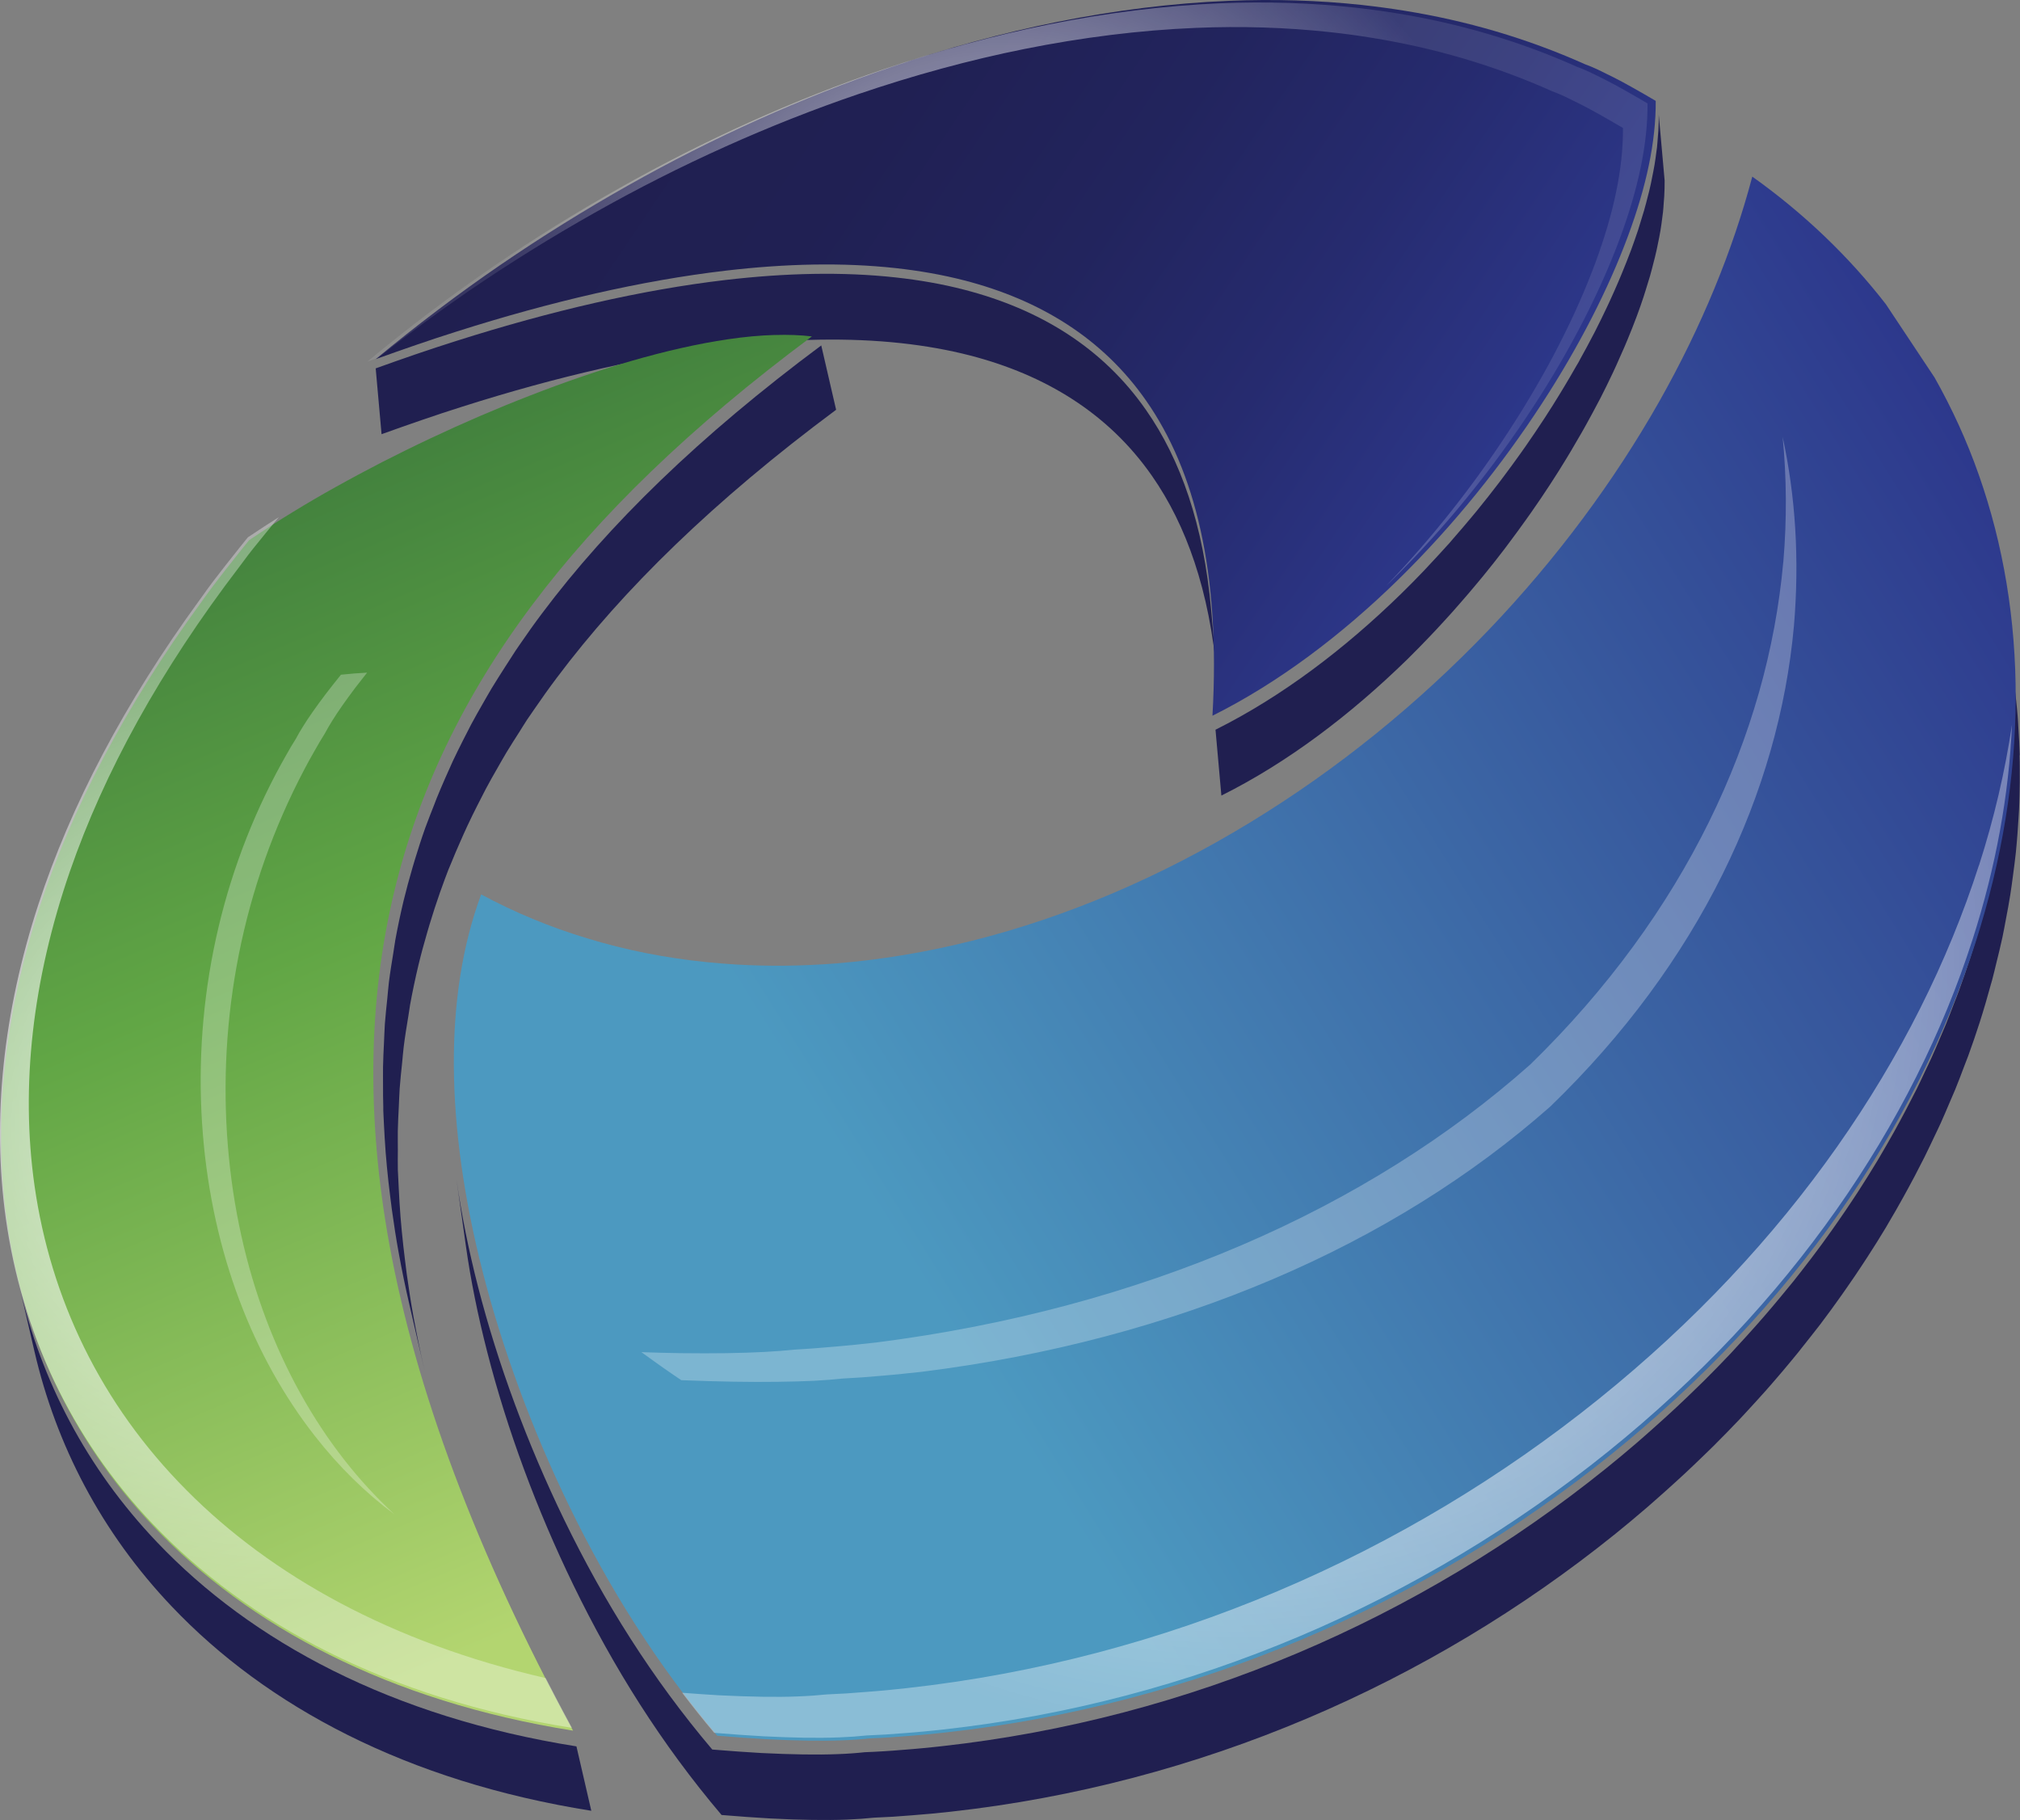
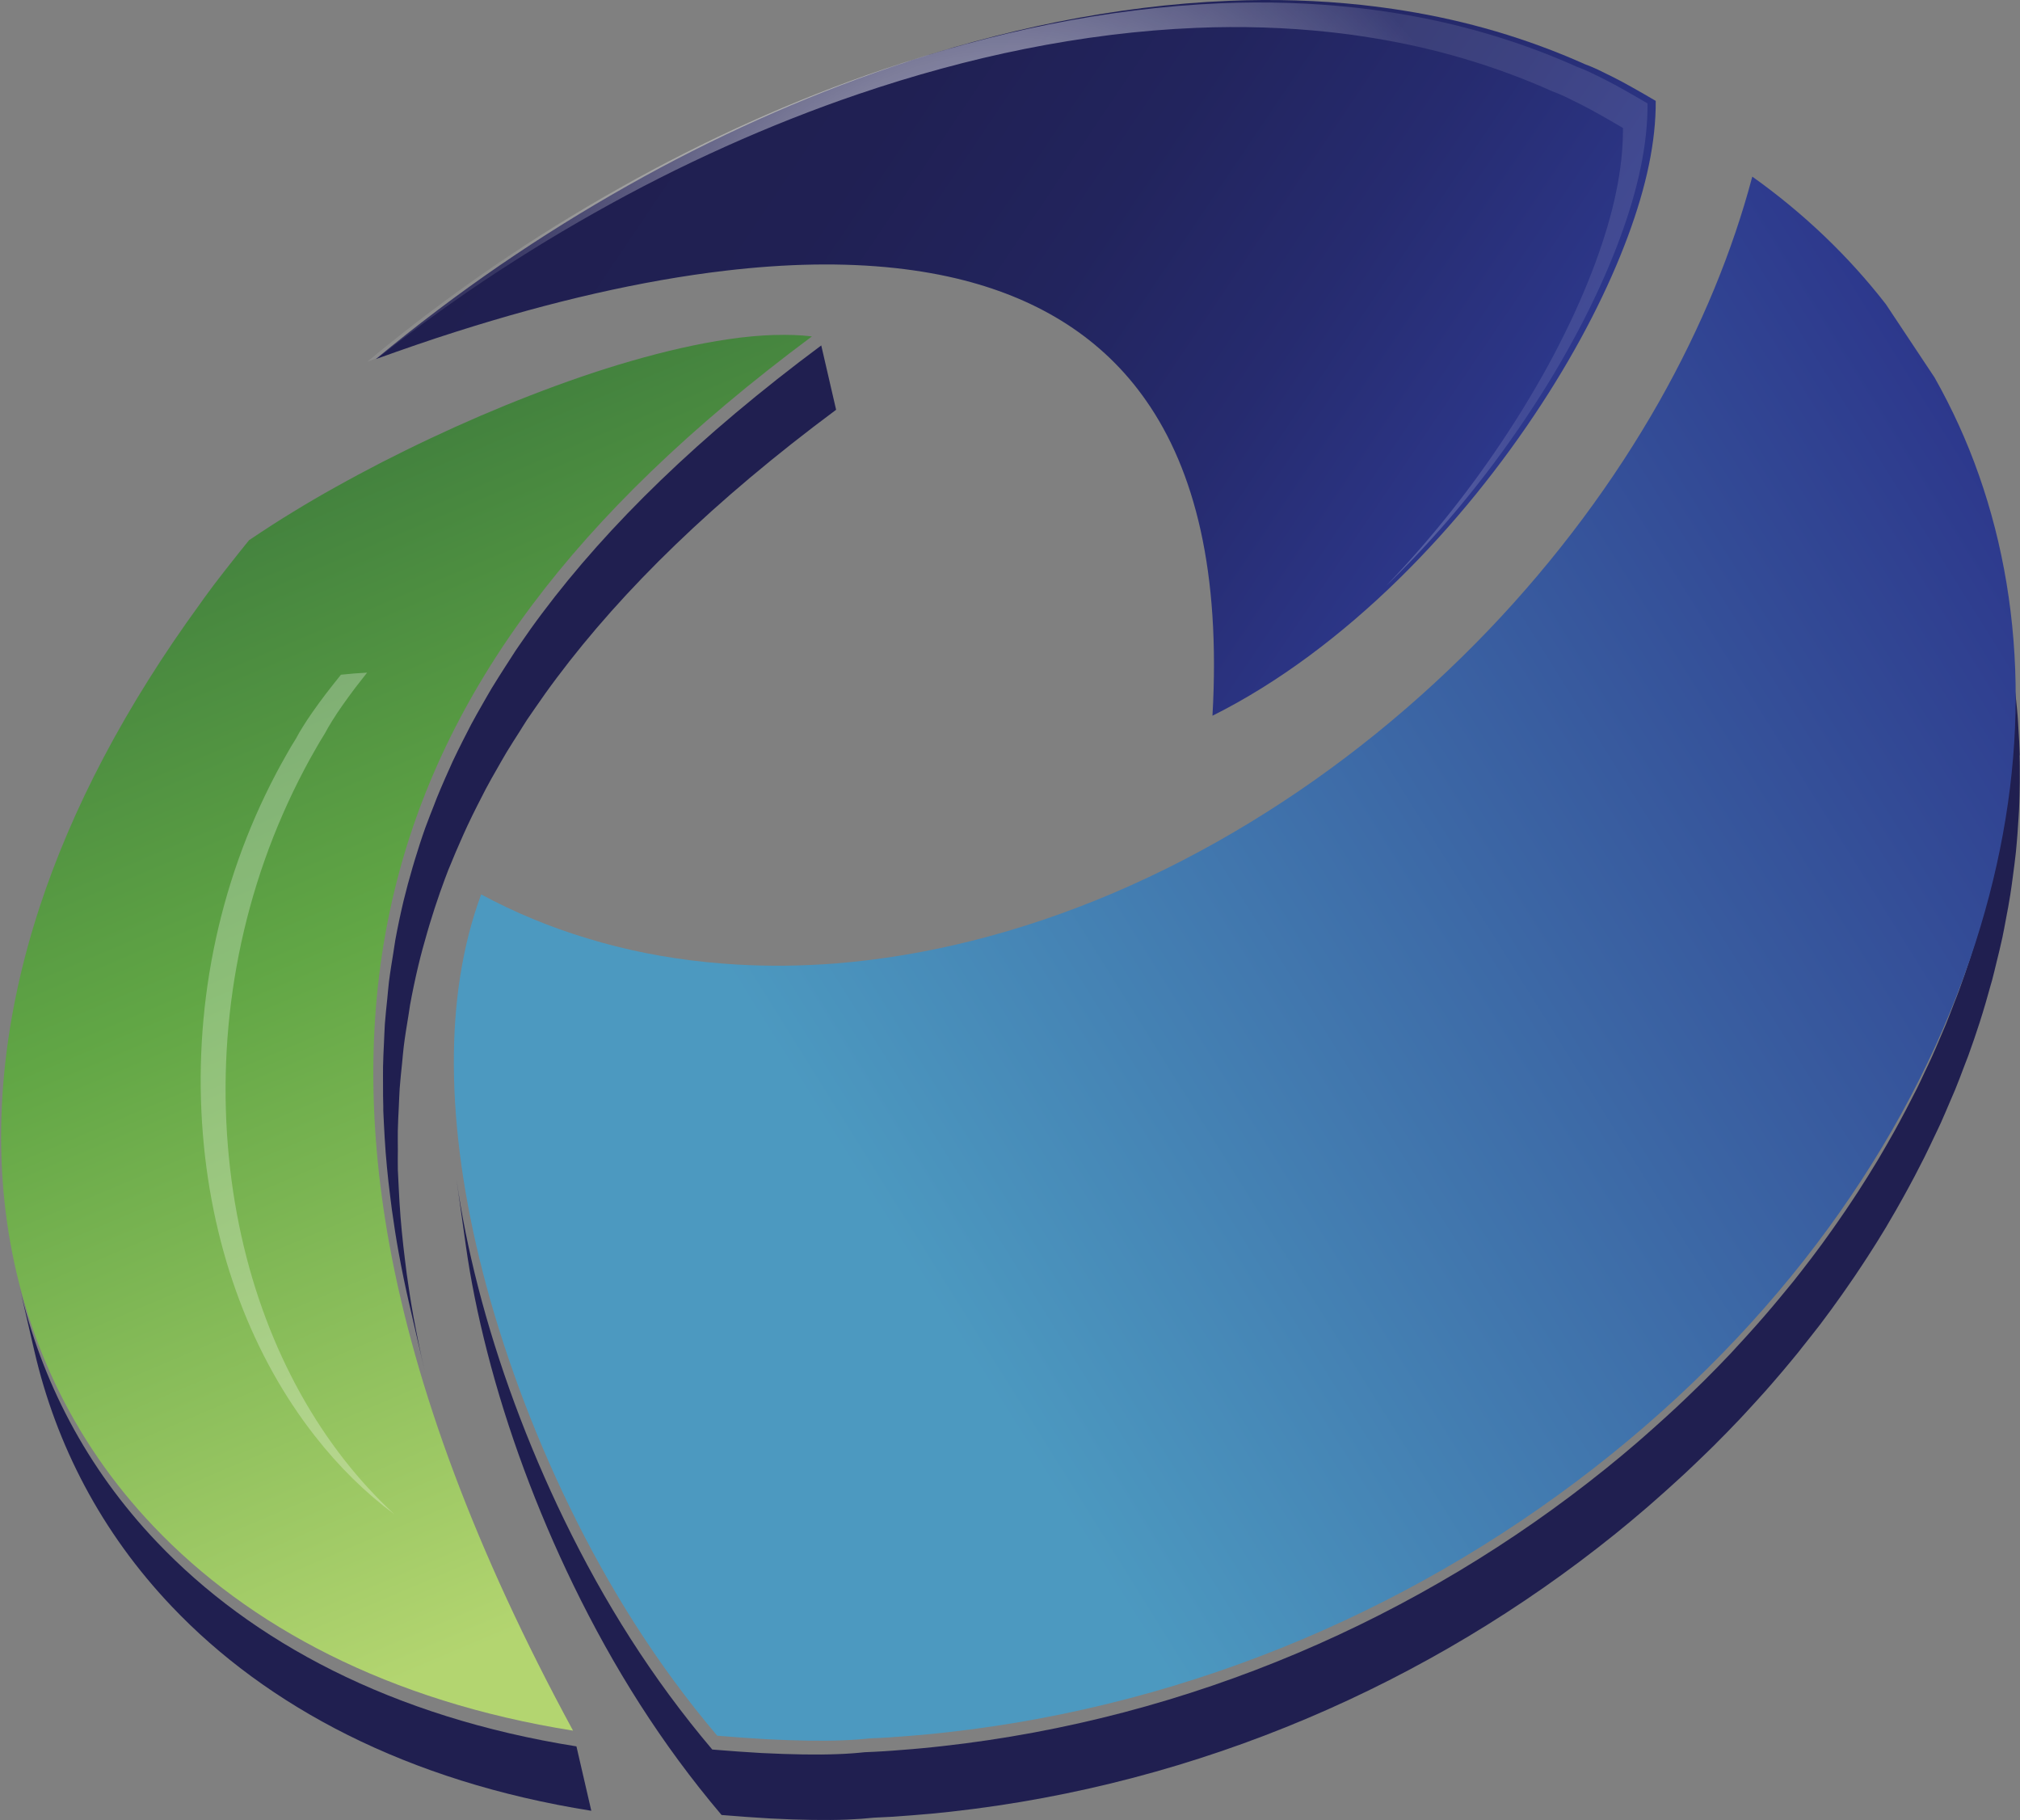
<svg xmlns="http://www.w3.org/2000/svg" xmlns:xlink="http://www.w3.org/1999/xlink" viewBox="0 0 399.38 359.77">
  <rect x="0" y="0" width="399.38" height="359.77" fill="#808080" stroke="none" />
  <defs>
    <style>
      .cls-1, .cls-2 {
        mix-blend-mode: overlay;
        opacity: .27;
      }

      .cls-1, .cls-3, .cls-4, .cls-5, .cls-6, .cls-7, .cls-8, .cls-9, .cls-10 {
        stroke-width: 0px;
      }

      .cls-1, .cls-10 {
        fill: #fff;
      }

      .cls-3 {
        fill: url(#linear-gradient);
      }

      .cls-4 {
        fill: url(#radial-gradient);
      }

      .cls-5 {
        fill: url(#radial-gradient-2);
      }

      .cls-6 {
        fill: url(#radial-gradient-3);
      }

      .cls-7 {
        fill: url(#linear-gradient-2);
      }

      .cls-8 {
        fill: url(#linear-gradient-3);
      }

      .cls-9 {
        fill: #201f50;
      }

      .cls-11 {
        isolation: isolate;
      }
    </style>
    <linearGradient id="linear-gradient" x1="125.67" y1="-5.22" x2="288.25" y2="104.44" gradientUnits="userSpaceOnUse">
      <stop offset="0" stop-color="#201f50" />
      <stop offset=".29" stop-color="#202053" />
      <stop offset=".53" stop-color="#22245d" />
      <stop offset=".75" stop-color="#262b6f" />
      <stop offset=".97" stop-color="#2c3687" />
      <stop offset="1" stop-color="#2d388c" />
    </linearGradient>
    <linearGradient id="linear-gradient-2" x1="151.78" y1="325.77" x2="55.5" y2="98.95" gradientUnits="userSpaceOnUse">
      <stop offset=".09" stop-color="#b3d570" />
      <stop offset=".66" stop-color="#61a645" />
      <stop offset="1" stop-color="#43823e" />
    </linearGradient>
    <linearGradient id="linear-gradient-3" x1="108.91" y1="294.42" x2="404.43" y2="109.76" gradientUnits="userSpaceOnUse">
      <stop offset="0" stop-color="#4c99c0" />
      <stop offset=".24" stop-color="#4c99c0" />
      <stop offset="1" stop-color="#2d388c" />
    </linearGradient>
    <radialGradient id="radial-gradient" cx="243.52" cy="188.94" fx="243.52" fy="188.94" r="154.42" gradientUnits="userSpaceOnUse">
      <stop offset="0" stop-color="#fff" stop-opacity=".88" />
      <stop offset="1" stop-color="#fff" stop-opacity=".35" />
    </radialGradient>
    <radialGradient id="radial-gradient-2" cx="199.19" cy="71.23" fx="199.19" fy="71.23" r="102.51" gradientUnits="userSpaceOnUse">
      <stop offset="0" stop-color="#fff" stop-opacity=".88" />
      <stop offset="1" stop-color="#fff" stop-opacity=".1" />
    </radialGradient>
    <radialGradient id="radial-gradient-3" cx="13.1" cy="315.03" fx="13.1" fy="315.03" r="93.58" gradientTransform="translate(32.69 -91.8) rotate(-1.64)" xlink:href="#radial-gradient" />
  </defs>
  <g class="cls-11">
    <g id="Layer_2" data-name="Layer 2">
      <g id="Layer_1-2" data-name="Layer 1">
-         <path class="cls-9" d="M239.46,120.55c-1.5-16.81-6.05-29.73-12.85-39.47-8.63-12.42-21.12-19.98-35.97-23.81-4.3-1.12-8.84-1.91-13.57-2.43-10.39-1.14-21.72-.89-33.67.51-16.47,1.93-34.43,6.09-53.11,12.02-1.32.42-2.65.86-3.97,1.28-1.32.45-2.65.88-4,1.34-1.33.46-2.66.93-4,1.39-1.33.49-2.68.95-4.04,1.44l1.16,13.01c1.35-.49,2.7-.95,4.04-1.44,1.35-.46,2.67-.92,4-1.39,1.35-.47,2.67-.9,4-1.35,1.33-.42,2.65-.86,3.97-1.28,18.68-5.94,36.64-10.08,53.11-12.02,11.94-1.4,23.28-1.64,33.67-.51,4.73.52,9.26,1.32,13.57,2.43,14.84,3.84,27.33,11.4,35.97,23.81,6.8,9.75,11.36,22.67,12.85,39.48l-1.16-13.02Z" />
-         <path class="cls-9" d="M327.96,22.7c0,1.02-.02,2.06-.08,3.11-.02.4-.07.81-.1,1.22-.05.66-.09,1.31-.16,1.97,0,.04,0,.09-.01.13-.02.24-.07.48-.1.72-.11.91-.24,1.82-.39,2.74-.07.43-.16.87-.24,1.31-.15.8-.31,1.59-.48,2.4-.1.48-.22.97-.33,1.45-.19.8-.4,1.6-.62,2.41-.13.49-.26.97-.4,1.46-.25.87-.53,1.76-.81,2.65-.11.35-.2.69-.32,1.04-.03.09-.07.19-.09.28-.42,1.26-.87,2.54-1.35,3.85-.58,1.55-1.22,3.14-1.88,4.75-.2.48-.41.96-.61,1.45-.52,1.22-1.06,2.44-1.63,3.68-.22.47-.42.93-.65,1.4-.78,1.65-1.6,3.32-2.46,5.01-.11.21-.23.43-.34.64-.77,1.49-1.58,2.99-2.42,4.49-.13.23-.24.47-.37.7-.17.31-.37.62-.55.93-.67,1.18-1.36,2.37-2.07,3.55-.31.52-.62,1.04-.94,1.56-1.02,1.68-2.07,3.36-3.17,5.04-1.21,1.87-2.49,3.73-3.78,5.6-.36.51-.73,1.03-1.09,1.54-1.06,1.48-2.14,2.97-3.25,4.44-.32.42-.63.84-.95,1.26-1.4,1.83-2.83,3.65-4.3,5.45-.32.4-.65.79-.98,1.18-1.21,1.45-2.44,2.9-3.7,4.33-.25.29-.48.58-.73.86-.22.24-.45.48-.67.73-.98,1.1-1.98,2.17-2.99,3.25-.46.49-.92.99-1.38,1.48-1.48,1.55-2.98,3.08-4.52,4.58-11.23,10.97-23.68,20.39-36.73,26.9l1.16,13.02c13.06-6.51,25.5-15.94,36.73-26.9,1.54-1.51,3.05-3.06,4.54-4.62.44-.46.87-.92,1.3-1.38,1.03-1.11,2.05-2.21,3.06-3.34.22-.24.44-.49.65-.74.24-.28.49-.56.73-.83,1.26-1.43,2.49-2.87,3.69-4.32.33-.41.67-.8,1-1.2,1.47-1.79,2.9-3.61,4.29-5.43.33-.43.65-.87.97-1.3,1.1-1.46,2.17-2.93,3.22-4.4.38-.53.75-1.05,1.12-1.58,1.3-1.86,2.57-3.72,3.77-5.58,1.11-1.69,2.16-3.38,3.19-5.07.31-.49.59-.99.89-1.48.72-1.21,1.42-2.42,2.11-3.62.18-.31.36-.63.53-.94.12-.22.25-.45.37-.66.84-1.52,1.66-3.04,2.44-4.53.1-.2.22-.41.32-.6.87-1.7,1.69-3.38,2.47-5.03.21-.46.42-.91.63-1.36.57-1.25,1.12-2.49,1.65-3.72.2-.48.41-.95.6-1.42.67-1.61,1.3-3.2,1.88-4.76.49-1.31.94-2.6,1.36-3.88.03-.1.05-.17.08-.27.1-.31.19-.61.29-.91.3-.93.58-1.86.85-2.77.14-.48.26-.96.39-1.43.22-.81.43-1.63.62-2.43.12-.49.23-.98.34-1.46.17-.79.33-1.58.48-2.35.08-.46.17-.91.25-1.36.15-.88.26-1.76.37-2.62.04-.29.08-.58.11-.86,0-.04.01-.08.02-.12.07-.64.11-1.27.15-1.89.03-.43.08-.86.1-1.28.06-1.06.08-2.09.08-3.12l-1.16-13.01Z" />
        <path class="cls-3" d="M269.42,1c2.79.31,5.57.68,8.33,1.13,12.09,1.95,24.06,5.39,35.63,10.57.76.28,1.62.63,2.54,1.06.96.46,1.98.96,3.13,1.54,1.16.58,2.41,1.26,3.79,2.04,1.36.76,2.87,1.63,4.52,2.6.05,8.07-1.84,16.89-5.49,26.74-3.81,10.28-9.57,21.67-17.08,33.19-7.79,11.97-17.35,23.95-28.34,34.71-11.23,10.97-23.68,20.39-36.73,26.9,1.63-28.4-3.49-48.49-13.09-62.24-8.63-12.42-21.12-19.98-35.97-23.81-4.3-1.11-8.84-1.91-13.57-2.43-10.39-1.14-21.72-.9-33.67.51-16.47,1.93-34.43,6.08-53.11,12.02-1.32.42-2.65.86-3.97,1.28-1.32.45-2.65.88-4,1.35-1.33.46-2.66.93-4,1.39-1.33.49-2.68.95-4.04,1.43,8.09-6.7,16.32-12.91,24.65-18.62,8.27-5.67,16.7-10.89,25.18-15.67,8.49-4.79,17.09-9.13,25.76-13.04,8.72-3.92,17.54-7.41,26.39-10.42,10.89-3.7,21.9-6.71,32.83-8.91,11.3-2.26,22.63-3.7,33.86-4.16,8.86-.37,17.73-.11,26.48.84Z" />
        <path class="cls-9" d="M162.4,68.26c-24.14,17.95-42.15,35.53-55.24,53-1.53,2.03-2.98,4.08-4.39,6.14-.28.42-.57.83-.85,1.24-.21.32-.4.64-.61.95-.51.77-.99,1.54-1.49,2.31-.88,1.38-1.76,2.75-2.59,4.12-.63,1.05-1.21,2.09-1.81,3.13-.77,1.35-1.55,2.7-2.27,4.06-.57,1.08-1.11,2.15-1.65,3.22-.68,1.35-1.35,2.7-1.98,4.04-.51,1.11-1,2.2-1.48,3.31-.59,1.34-1.16,2.68-1.71,4.03-.2.49-.38.99-.57,1.48-.47,1.2-.95,2.39-1.39,3.59-.09.24-.19.49-.28.74-.75,2.1-1.43,4.23-2.08,6.36-.16.51-.31,1.03-.46,1.55-.63,2.16-1.22,4.32-1.75,6.5-.63,2.64-1.19,5.3-1.68,7.99,0,.02,0,.03,0,.05-.13.7-.21,1.43-.33,2.13-.32,1.98-.65,3.96-.9,5.96-.13,1.08-.21,2.18-.32,3.26-.17,1.66-.36,3.32-.48,5.01-.08,1.19-.11,2.42-.17,3.63-.08,1.59-.16,3.18-.19,4.79-.02,1.26,0,2.54,0,3.81,0,1.35,0,2.7.05,4.06,0,.27,0,.54,0,.81.03.84.08,1.7.12,2.55.09,1.9.21,3.81.35,5.73.08.95.16,1.91.25,2.87.18,1.94.4,3.89.65,5.85.11.86.21,1.73.33,2.6.39,2.8.82,5.63,1.34,8.48.62,3.42,1.34,6.91,2.16,10.45l2.94,12.73c-.82-3.54-1.53-7.01-2.16-10.45-.52-2.85-.95-5.68-1.34-8.49-.12-.85-.22-1.7-.32-2.55-.25-1.98-.47-3.95-.66-5.91-.09-.94-.17-1.89-.25-2.82-.15-1.95-.27-3.87-.36-5.79-.04-.83-.09-1.67-.12-2.5-.01-.32-.04-.65-.05-.98-.04-1.32,0-2.63,0-3.95,0-1.25-.03-2.51-.01-3.75.03-1.63.12-3.24.2-4.85.06-1.19.09-2.4.17-3.58.12-1.69.31-3.37.48-5.03.11-1.08.19-2.16.32-3.23.25-2.03.58-4.03.91-6.02.12-.69.2-1.39.32-2.07,0-.02,0-.04,0-.05.49-2.69,1.05-5.35,1.68-7.99.52-2.18,1.12-4.35,1.75-6.51.15-.51.3-1.02.45-1.53.65-2.13,1.33-4.26,2.08-6.38.08-.23.18-.48.26-.71.44-1.23.89-2.47,1.37-3.7.18-.47.41-.93.59-1.41.54-1.34,1.11-2.67,1.7-4,.49-1.11.97-2.22,1.49-3.32.63-1.35,1.29-2.69,1.97-4.03.55-1.08,1.09-2.16,1.66-3.24.72-1.36,1.49-2.71,2.26-4.05.6-1.05,1.19-2.1,1.81-3.14.83-1.38,1.72-2.75,2.6-4.13.5-.78.96-1.57,1.48-2.35.2-.3.41-.6.62-.9.28-.42.57-.83.86-1.25,1.41-2.06,2.86-4.1,4.39-6.13,13.09-17.47,31.1-35.06,55.24-53l-2.94-12.73Z" />
        <path class="cls-9" d="M113.97,345.21c-36.49-5.8-64.2-20.66-82.94-40.38-13.95-14.65-22.89-31.95-27.17-50.47l2.94,12.72c4.29,18.54,13.23,35.83,27.17,50.48,18.74,19.73,46.45,34.58,82.94,40.38l-2.94-12.73Z" />
        <path class="cls-7" d="M153.19,66.22c2.6-.08,5.05,0,7.34.28-24.14,17.94-42.15,35.53-55.24,52.99-13.69,18.22-22.64,37.14-27.35,56.78-5.15,21.43-5.49,44.63-.98,69.58,5.19,28.53,17,60.65,36.34,96.25-36.49-5.8-64.2-20.66-82.94-40.38-16.38-17.2-25.86-38.06-28.99-60.28-2.76-19.7-.53-40.78,6.46-62.13,6.38-19.47,16.91-39.65,31.84-60.12.44-.64.97-1.36,1.59-2.2.61-.84,1.31-1.77,2.11-2.79.78-1.01,1.65-2.14,2.65-3.39.97-1.24,2.03-2.56,3.22-4.03,3.5-2.35,6.06-3.99,8.76-5.63,2.69-1.65,5.49-3.29,8.42-4.91,2.93-1.64,5.97-3.26,9.08-4.87,3.13-1.6,6.35-3.19,9.63-4.73,6.39-3.02,13.03-5.88,19.66-8.45,6.73-2.62,13.49-4.96,20.02-6.84,6.68-1.93,13.14-3.41,19.13-4.29,3.24-.48,6.35-.77,9.28-.85Z" />
        <path class="cls-9" d="M399.33,149.28c-.05-1.76-.14-3.5-.26-5.24-.05-.81-.08-1.61-.15-2.42-.21-2.52-.48-5.02-.83-7.49l-.96-6.81c-.01-.11-.03-.21-.04-.31-.27-1.94-.55-3.88-.82-5.82.35,2.47.61,4.97.82,7.49.07.8.1,1.62.16,2.42.11,1.74.21,3.48.26,5.23.03.96.03,1.92.04,2.88.01,1.64,0,3.3-.04,4.97-.03.98-.06,1.98-.11,2.97-.03.62-.03,1.24-.07,1.86-.06.95-.17,1.9-.25,2.85-.1,1.23-.19,2.46-.32,3.7-.16,1.54-.37,3.09-.58,4.64-.17,1.24-.32,2.47-.52,3.71-.25,1.59-.56,3.18-.86,4.78-.23,1.22-.45,2.43-.71,3.66-.35,1.65-.77,3.32-1.18,4.98-.29,1.18-.56,2.37-.88,3.56-.06.21-.1.43-.16.65-.68,2.51-1.43,5.02-2.25,7.56-.72,2.23-1.49,4.47-2.3,6.69-.27.76-.58,1.51-.87,2.26-.56,1.47-1.12,2.94-1.72,4.42-.36.89-.77,1.78-1.14,2.67-.56,1.33-1.12,2.65-1.72,3.97-.43.95-.89,1.89-1.34,2.84-.51,1.08-1,2.16-1.54,3.24-.1.2-.21.4-.31.6-.24.49-.5.97-.75,1.46-.79,1.56-1.61,3.1-2.44,4.64-.32.59-.65,1.18-.97,1.77-.98,1.76-1.99,3.51-3.03,5.27-.14.22-.26.45-.4.67-1.18,1.96-2.4,3.9-3.65,5.84-.35.53-.71,1.07-1.06,1.61-.97,1.47-1.96,2.94-2.98,4.39-.38.54-.75,1.1-1.14,1.63-1.35,1.91-2.73,3.81-4.16,5.68-.13.17-.27.34-.4.51-1.02,1.34-2.05,2.68-3.11,4-.28.36-.58.71-.87,1.06-.52.65-1.05,1.29-1.59,1.93-1.07,1.3-2.16,2.59-3.27,3.87-.54.62-1.08,1.25-1.63,1.86-1.34,1.51-2.7,3.01-4.09,4.5-.32.34-.62.69-.94,1.03-1.71,1.8-3.46,3.6-5.25,5.38-.49.49-1,.97-1.5,1.46-1.33,1.3-2.68,2.6-4.06,3.88-.63.59-1.27,1.18-1.91,1.76-1.35,1.23-2.72,2.45-4.1,3.67-.6.52-1.19,1.05-1.8,1.57-1.98,1.7-3.98,3.38-6.04,5.03-36.74,29.59-82.15,49.47-131.42,54.92-1.28.15-2.53.26-3.79.39-1.28.13-2.53.22-3.8.32-1.26.11-2.53.2-3.79.28-1.25.08-2.52.14-3.78.19-1.56.17-3.35.31-5.39.38-2.02.08-4.29.1-6.81.06-2.5-.04-5.25-.13-8.24-.28-2.99-.17-6.21-.4-9.7-.69-11.91-14.06-21.41-29.22-29.3-45.47-7.26-14.97-13.1-30.76-17.03-46.09-1.83-7.14-3.26-14.22-4.23-21.11l1.82,12.93c.97,6.91,2.4,13.97,4.24,21.12,3.92,15.34,9.77,31.13,17.03,46.08,7.9,16.26,17.39,31.42,29.31,45.48,3.48.29,6.71.52,9.7.69,2.99.15,5.74.25,8.23.28,2.52.04,4.79.02,6.81-.06,2.04-.08,3.82-.21,5.39-.38,1.25-.06,2.52-.12,3.78-.19,1.25-.08,2.53-.18,3.78-.28,1.28-.1,2.53-.2,3.81-.32,1.26-.13,2.51-.25,3.79-.39,49.27-5.45,94.68-25.33,131.42-54.92,2.05-1.65,4.05-3.33,6.02-5.02.62-.52,1.22-1.07,1.83-1.6,1.37-1.2,2.73-2.41,4.06-3.63.65-.59,1.3-1.19,1.94-1.78,1.36-1.27,2.7-2.56,4.03-3.85.51-.5,1.03-.99,1.53-1.49,1.78-1.78,3.53-3.56,5.24-5.37.31-.33.62-.68.94-1.01,1.39-1.5,2.76-3,4.11-4.51.54-.61,1.06-1.22,1.6-1.83,1.13-1.3,2.24-2.61,3.33-3.93.51-.62,1.02-1.23,1.53-1.86.3-.37.59-.75.89-1.13,1.07-1.35,2.15-2.7,3.19-4.05.1-.14.21-.27.31-.4,1.44-1.89,2.82-3.8,4.18-5.72.37-.52.74-1.06,1.11-1.59,1.03-1.46,2.03-2.95,3.01-4.44.35-.53.7-1.05,1.04-1.59,1.25-1.93,2.48-3.88,3.65-5.84.13-.22.25-.44.38-.66,1.05-1.76,2.06-3.52,3.04-5.3.32-.58.64-1.16.96-1.75.85-1.55,1.67-3.11,2.46-4.68.24-.48.49-.95.74-1.44.1-.21.2-.42.31-.64.54-1.08,1.05-2.17,1.56-3.25.44-.93.9-1.85,1.32-2.78.61-1.35,1.18-2.7,1.75-4.04.37-.87.76-1.74,1.12-2.61.62-1.5,1.18-3.01,1.75-4.52.27-.72.57-1.44.83-2.15.81-2.23,1.58-4.47,2.3-6.71.82-2.55,1.54-5.09,2.24-7.62.06-.2.12-.41.18-.61.31-1.14.57-2.29.85-3.43.42-1.69.84-3.39,1.2-5.07.26-1.21.47-2.42.7-3.63.31-1.61.61-3.21.86-4.81.2-1.23.35-2.46.52-3.7.21-1.55.41-3.1.58-4.65.13-1.24.22-2.47.32-3.7.08-1.04.15-2.08.21-3.12.03-.53.08-1.07.1-1.59.05-1,.07-1.99.1-2.97.04-1.66.06-3.32.04-4.97,0-.96-.01-1.92-.04-2.87Z" />
        <path class="cls-8" d="M346.46,34.92c10.15,7.23,18.99,15.68,26.39,25.2l9.63,14.49c3.45,6.11,6.4,12.53,8.78,19.32,9.65,27.46,9.96,59.32-.68,92.41-11.73,36.49-36.02,72.15-72.06,101.18-36.74,29.59-82.15,49.47-131.42,54.92-1.28.15-2.53.27-3.79.39-1.28.13-2.53.22-3.8.33-1.26.1-2.53.2-3.79.28-1.25.08-2.52.14-3.78.19-1.56.17-3.35.31-5.39.38-2.02.08-4.29.1-6.81.06-2.5-.03-5.25-.13-8.24-.28-2.99-.17-6.21-.4-9.7-.69-11.91-14.06-21.41-29.22-29.3-45.47-7.26-14.97-13.1-30.76-17.03-46.08-3.65-14.22-5.69-28.15-5.74-41.05-.06-12.11,1.62-23.5,5.4-33.7,6.61,3.56,13.61,6.46,20.92,8.67,7.6,2.33,15.47,3.88,23.61,4.71,1.98.2,3.96.36,5.96.48,6.46.38,13.02.3,19.68-.22,8.91-.72,17.87-2.22,26.85-4.47,18.97-4.75,37.5-12.74,54.93-23.35,17.5-10.64,33.36-23.6,47.25-38.1,13.51-14.14,24.79-29.42,33.67-45.06,8.46-14.95,14.58-29.96,18.44-44.52Z" />
-         <path class="cls-4" d="M391.25,171.07c-12.22,38.01-37.52,75.17-75.08,105.41-38.28,30.84-85.6,51.55-136.94,57.22-1.33.15-2.64.28-3.95.41-1.33.13-2.64.23-3.97.33-1.3.1-2.63.21-3.94.3-1.31.08-2.63.14-3.93.2-1.63.17-3.49.31-5.61.39-2.11.09-4.48.11-7.1.07-2.6-.04-5.46-.14-8.58-.29-2.28-.13-4.74-.31-7.29-.5,2.04,2.67,4.13,5.32,6.34,7.92,3.48.29,6.71.51,9.7.68,2.99.15,5.74.25,8.24.29,2.51.03,4.79.01,6.81-.07,2.04-.08,3.82-.21,5.39-.38,1.25-.06,2.52-.12,3.78-.19,1.25-.08,2.53-.18,3.78-.28,1.28-.1,2.53-.19,3.81-.32,1.26-.13,2.51-.25,3.79-.39,49.27-5.45,94.68-25.33,131.42-54.92,36.05-29.03,60.33-64.69,72.06-101.17,4.67-14.51,7.22-28.78,7.82-42.54-1.36,9.14-3.51,18.44-6.53,27.84Z" />
        <path class="cls-5" d="M321.21,17.83c-1.39-.78-2.63-1.47-3.79-2.04-1.15-.58-2.17-1.09-3.13-1.54-.92-.43-1.78-.79-2.54-1.06-11.57-5.18-23.54-8.61-35.63-10.57-2.76-.45-5.54-.82-8.33-1.13-8.75-.95-17.61-1.21-26.48-.84-11.22.47-22.56,1.9-33.86,4.16-10.94,2.2-21.94,5.22-32.83,8.91-8.85,3.01-17.67,6.5-26.39,10.42-8.67,3.9-17.28,8.24-25.76,13.04-8.49,4.77-16.91,10-25.18,15.66-8.33,5.72-16.56,11.93-24.64,18.63.7-.25,1.39-.49,2.09-.74,5.84-4.59,11.74-8.94,17.7-13.04,8.28-5.66,16.7-10.89,25.18-15.66,8.48-4.79,17.09-9.13,25.76-13.03,8.72-3.92,17.53-7.41,26.39-10.42,10.89-3.7,21.9-6.72,32.84-8.91,11.3-2.26,22.63-3.7,33.86-4.16,8.86-.37,17.73-.11,26.48.84,2.79.3,5.57.68,8.33,1.13,12.09,1.95,24.06,5.39,35.63,10.57.76.27,1.62.63,2.54,1.06.96.46,1.98.96,3.12,1.54,1.17.58,2.41,1.27,3.79,2.04,1.36.76,2.87,1.64,4.52,2.61.05,8.06-1.84,16.88-5.49,26.74-3.81,10.28-9.57,21.67-17.09,33.19-6.79,10.45-14.95,20.9-24.21,30.54.24-.23.49-.45.73-.69,10.99-10.75,20.56-22.73,28.34-34.7,7.52-11.52,13.28-22.92,17.09-33.2,3.65-9.86,5.54-18.67,5.49-26.74-1.65-.97-3.15-1.84-4.52-2.6Z" />
-         <path class="cls-6" d="M6.83,234.4c-2.81-19.69-.39-40.79,7-62.18,6.75-19.5,17.85-39.73,33.55-60.26.47-.64,1.02-1.37,1.66-2.22.65-.84,1.38-1.78,2.23-2.8.82-1.02,1.73-2.15,2.78-3.4.35-.42.72-.87,1.09-1.32-1.83,1.15-3.76,2.41-6.13,3.99-1.19,1.46-2.25,2.79-3.22,4.03-1,1.24-1.86,2.37-2.65,3.39-.81,1.02-1.5,1.95-2.11,2.79-.61.84-1.14,1.57-1.59,2.21-14.92,20.46-25.46,40.64-31.84,60.11C.62,200.1-1.61,221.18,1.15,240.88c3.13,22.22,12.61,43.08,28.99,60.29,18.74,19.72,46.45,34.58,82.94,40.38-1.8-3.31-3.51-6.59-5.18-9.84-30.51-6.99-54.23-20.23-70.99-37.11-17.07-17.14-26.9-37.98-30.08-60.19Z" />
        <path class="cls-1" d="M68.07,288.57c-12.58-16.1-21.02-37.49-23.02-62.09-2.04-25.08,2.8-51.08,15.16-74.46.32-.61.64-1.2.96-1.79.33-.59.66-1.18,1-1.77.33-.58.67-1.17,1.01-1.76.34-.58.7-1.15,1.05-1.72.4-.74.87-1.57,1.45-2.5.56-.91,1.24-1.92,2.01-3.03.76-1.09,1.63-2.27,2.59-3.55.71-.93,1.49-1.92,2.3-2.94-1.71.09-3.44.22-5.17.41-1.12,1.39-2.15,2.69-3.08,3.91-.92,1.22-1.76,2.36-2.49,3.41-.74,1.05-1.38,2.02-1.93,2.91-.56.88-1.01,1.68-1.39,2.39-.34.54-.68,1.1-1.01,1.65-.32.55-.65,1.12-.96,1.68-.33.57-.65,1.13-.96,1.71-.31.57-.62,1.13-.93,1.72-11.86,22.44-16.51,47.39-14.55,71.46,1.92,23.61,10.03,44.15,22.1,59.59,4.8,6.15,10.1,11.33,15.76,15.53-3.47-3.2-6.79-6.79-9.9-10.76Z" />
        <g class="cls-2">
-           <path class="cls-10" d="M352.57,111.14c-3.08,34.26-19.36,69.41-49.99,99.26-32.28,28.68-76.84,48.27-129.26,54.96-1.37.15-2.72.3-4.07.44-1.36.14-2.72.26-4.1.38-1.36.12-2.73.24-4.09.34-1.35.11-2.75.18-4.1.27-1.69.18-3.62.33-5.84.45-2.19.12-4.69.19-7.46.24-2.75.04-5.78.04-9.08,0-2.43-.03-5.06-.11-7.77-.2,2.55,1.86,5.17,3.72,7.89,5.54,3.72.15,7.17.24,10.35.3,3.19.05,6.1.06,8.74.02,2.65-.03,5.05-.1,7.17-.2,2.14-.12,3.99-.26,5.6-.44,1.31-.07,2.64-.15,3.94-.24,1.3-.1,2.63-.21,3.92-.32,1.33-.12,2.63-.23,3.95-.37,1.3-.13,2.59-.26,3.91-.41,50.37-6.31,93.21-25.02,124.24-52.44,29.49-28.49,45.19-62.13,48.16-94.97,1.12-13.16.31-25.71-2.23-37.38.78,7.96.86,16.24.13,24.77Z" />
-         </g>
+           </g>
      </g>
    </g>
  </g>
</svg>